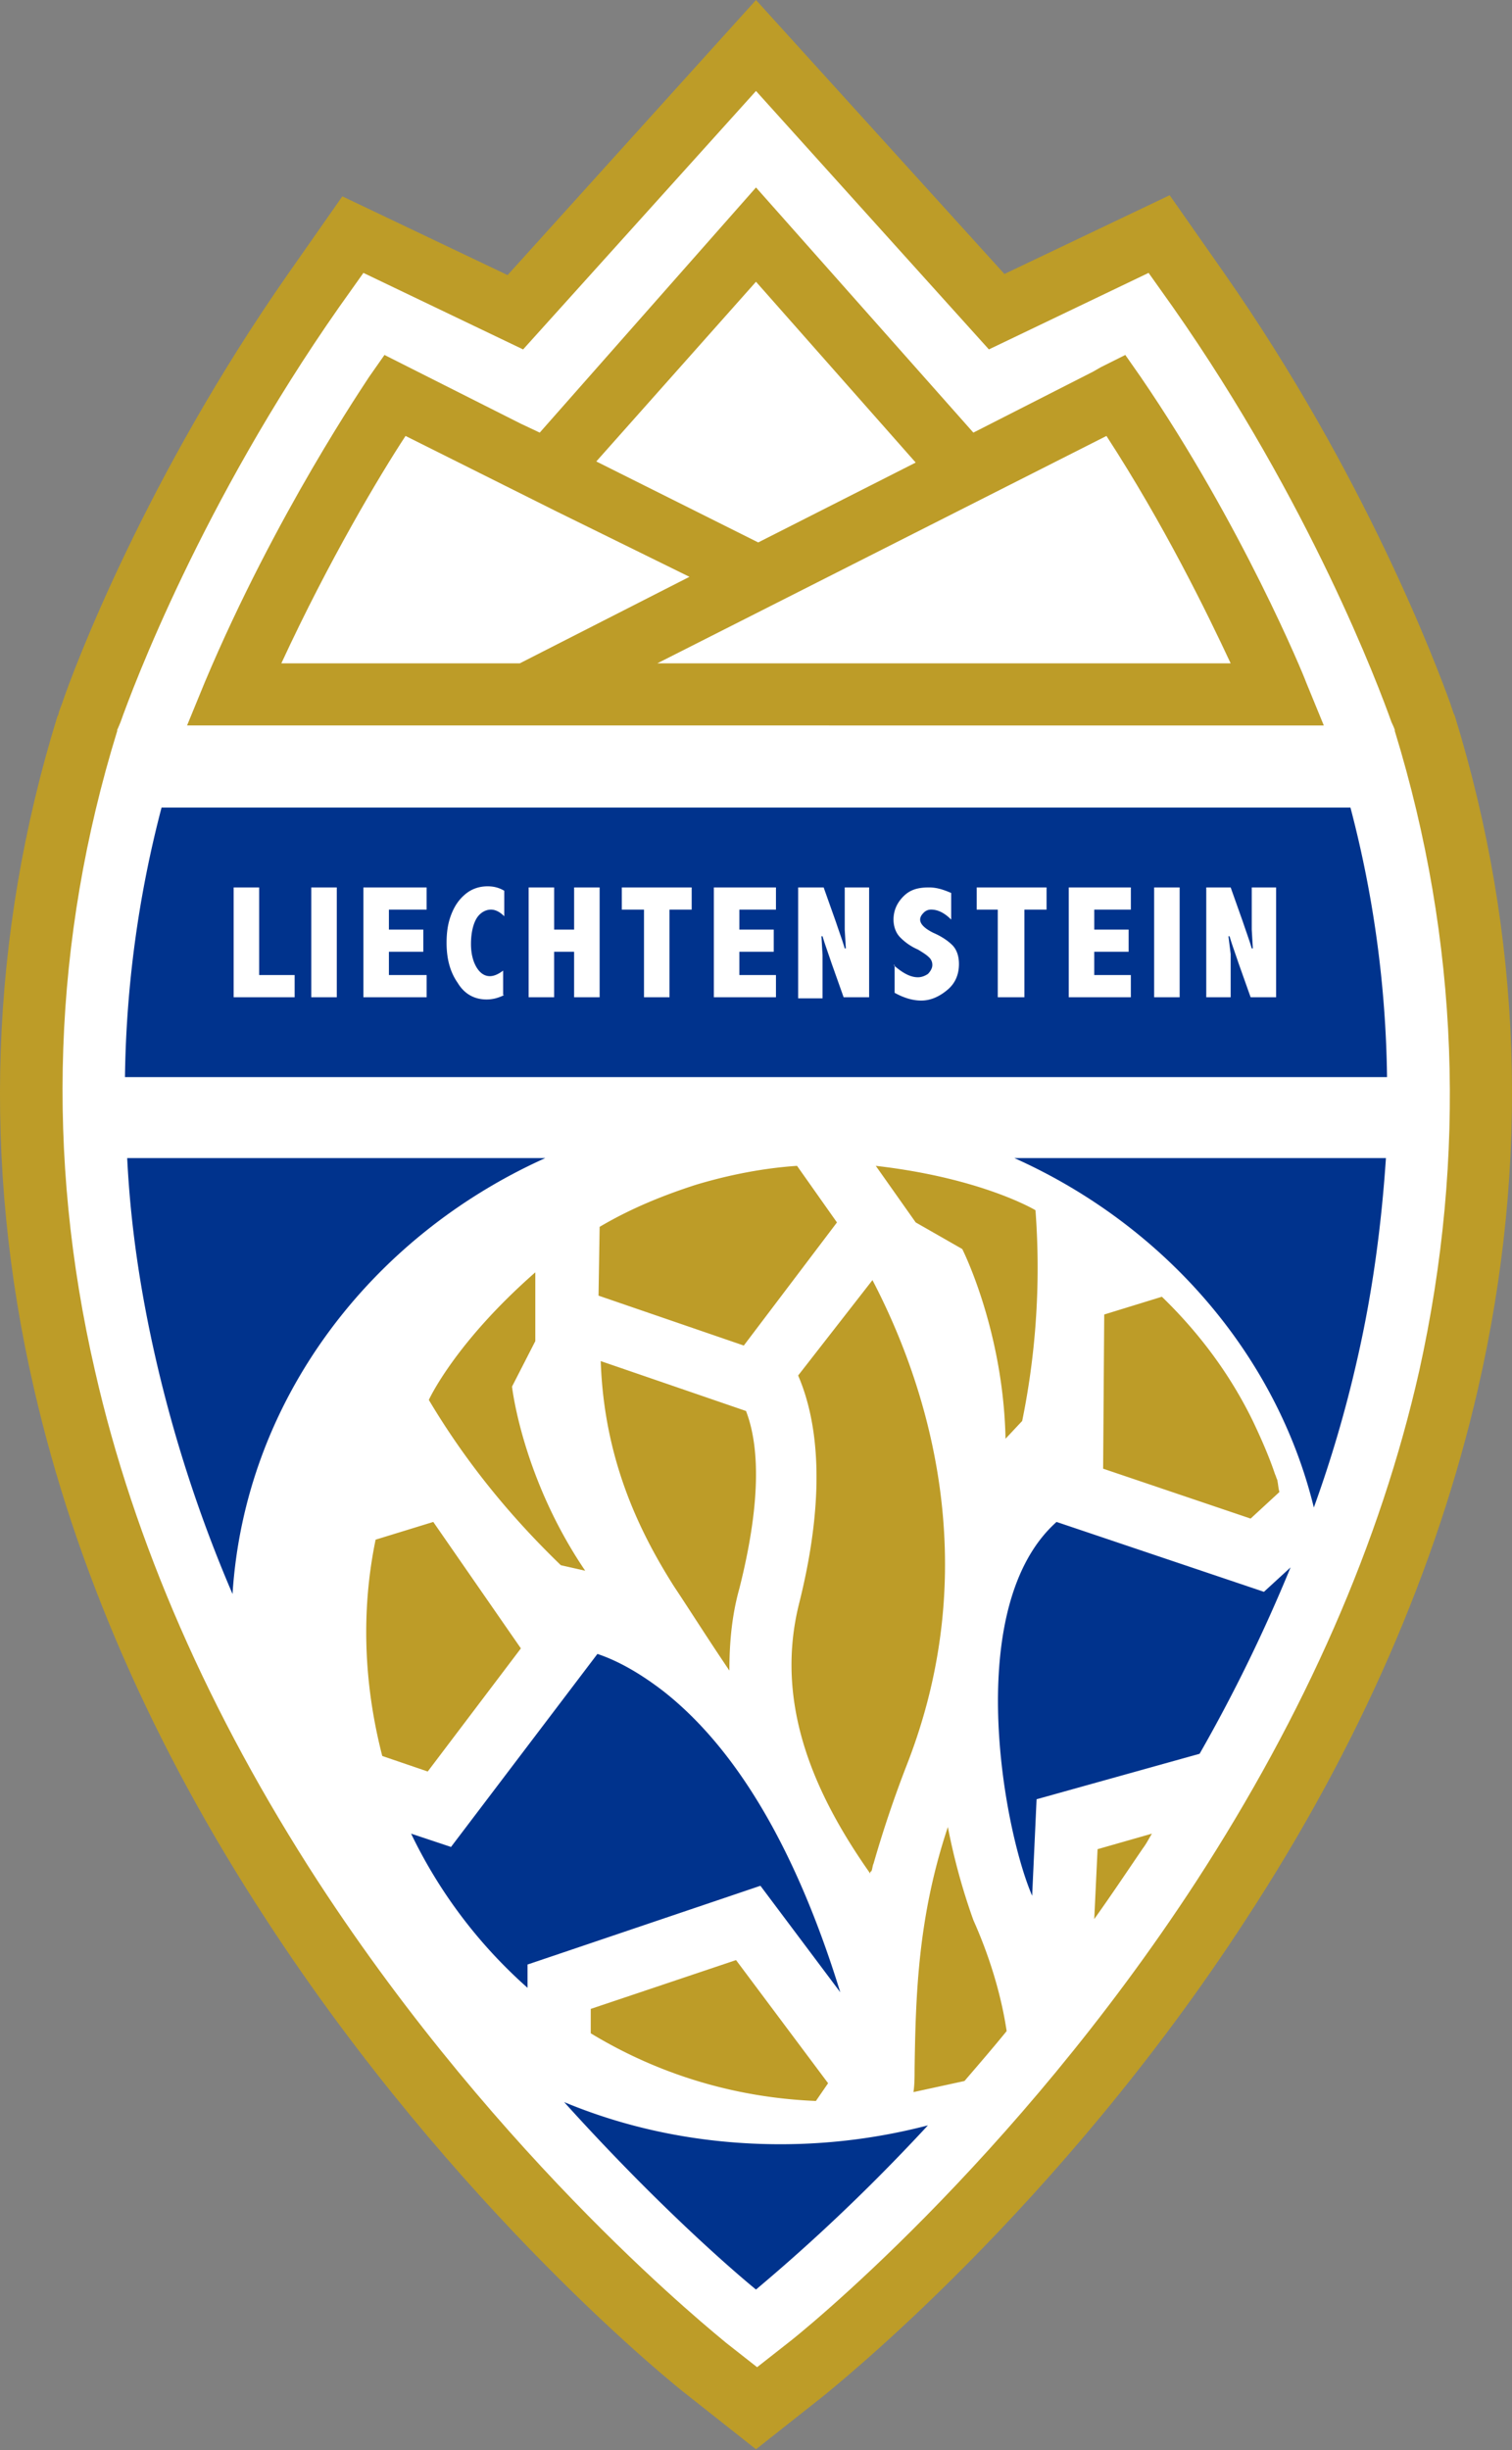
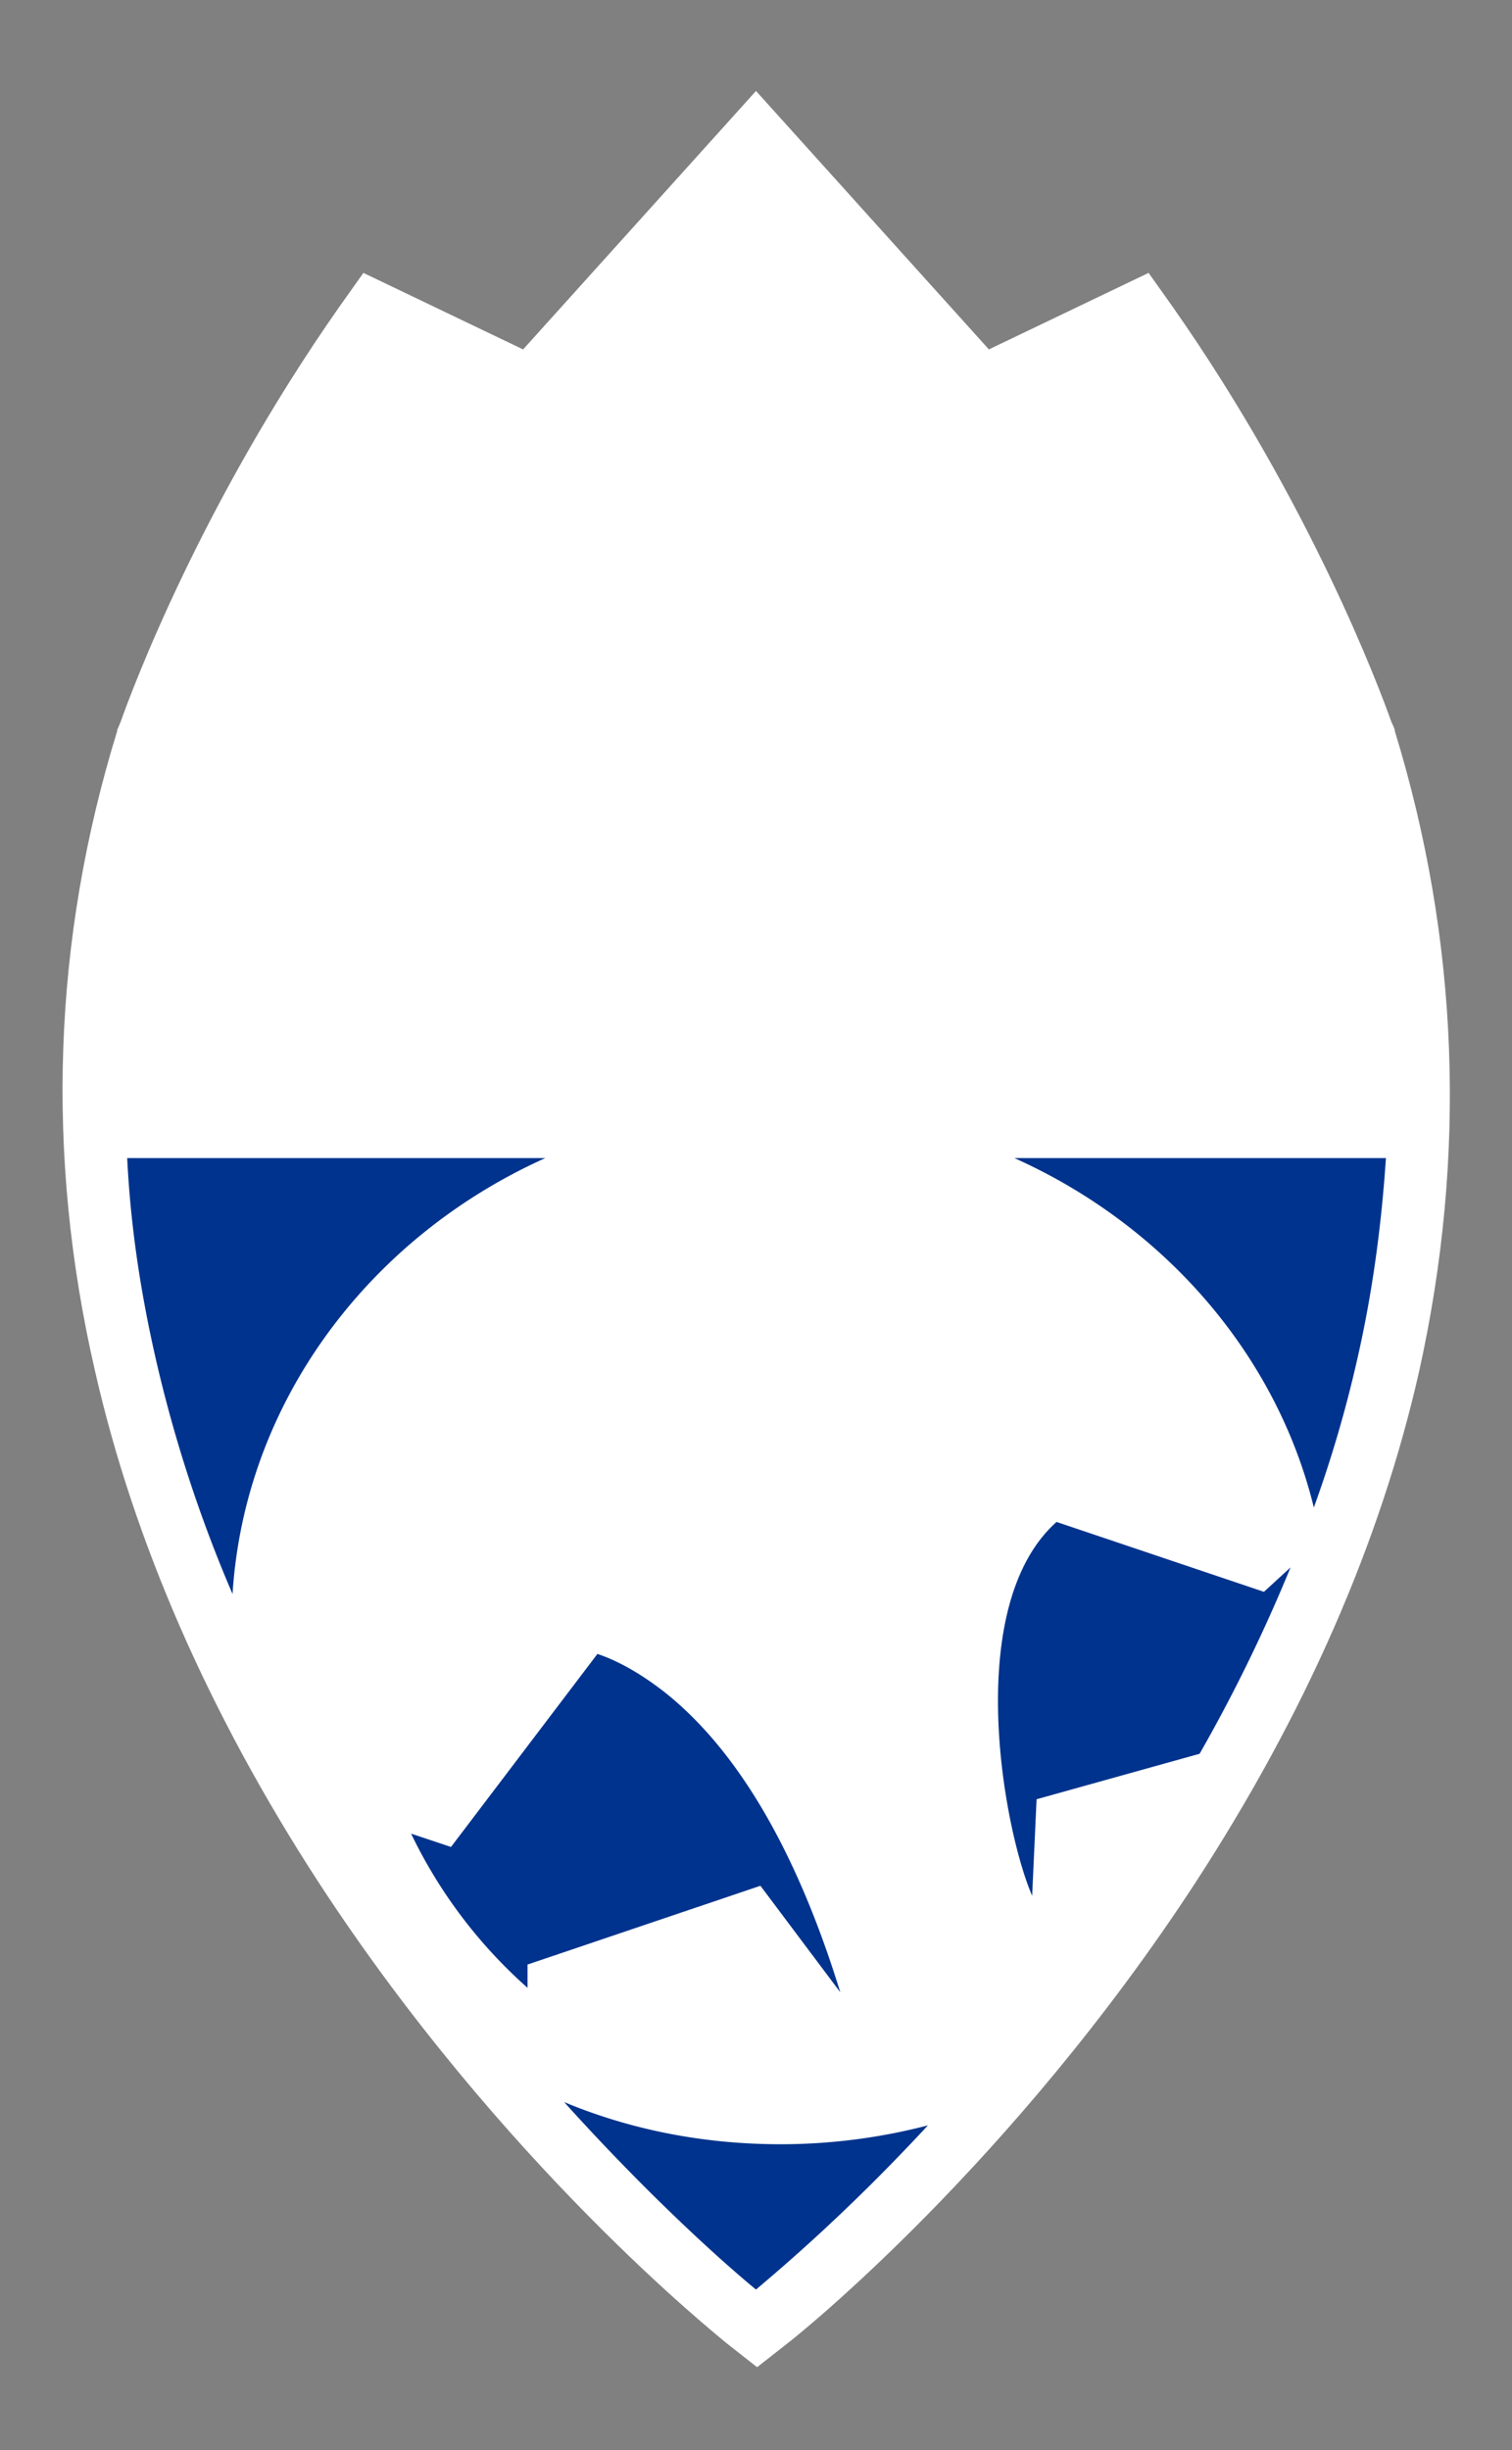
<svg xmlns="http://www.w3.org/2000/svg" width="100" height="162">
  <rect width="100%" height="100%" fill="#808080" stroke="none" />
  <g fill="none" fill-rule="nonzero">
-     <path fill="#BD9C28" d="m96.21 47.31-.074-.147-.22-.66c-.88-2.42-5.575-15.037-14.963-28.46l-3.594-5.134-10.929 5.208L50 0 33.57 18.19l-10.929-5.207-3.594 5.134C9.66 31.54 4.891 44.156 4.084 46.577c-.147.366-.22.586-.22.66l-.073.146C-.684 61.906-1.197 76.869 2.25 91.832c2.713 11.81 7.848 23.618 15.33 35.06 12.542 19.291 27.285 31.027 27.871 31.467L50 161.953l4.548-3.594c.586-.514 15.403-12.25 27.872-31.466C89.9 115.45 95.036 103.64 97.75 91.832c3.447-15.036 2.934-30-1.54-44.522" />
    <path fill="#FFF" d="M92.249 48.337v-.074s-.074-.22-.22-.513c-.807-2.274-5.355-14.45-14.45-27.433l-1.614-2.273-10.562 5.06L50 6.015l-15.403 17.09-10.562-5.06-1.614 2.273C13.326 33.3 8.778 45.476 7.971 47.75c-.146.366-.22.513-.22.513v.074C3.497 62.126 2.984 76.356 6.285 90.658c2.567 11.296 7.554 22.665 14.742 33.74 12.176 18.704 26.406 30 26.993 30.514l2.053 1.613 2.054-1.613c.587-.44 14.816-11.81 26.992-30.513 7.188-11.076 12.176-22.372 14.743-33.74 3.154-14.23 2.64-28.46-1.613-42.322" />
-     <path fill="#00338D" d="M91.735 71.221a73.474 73.474 0 0 0-2.42-17.823h-78.63a73.964 73.964 0 0 0-2.42 17.823h83.47Z" />
-     <path fill="#BD9C28" d="M54.841 47.97h32.713l-1.173-2.86c-.147-.44-4.255-10.416-10.93-20.172l-1.026-1.467-1.614.807-.513.294-7.922 4.034L50 12.396l-14.303 16.21-1.247-.587-9.022-4.548-1.027 1.467c-.22.367-6.16 9.022-10.855 20.171l-1.174 2.86h42.469Zm18.337-19.144c3.814 5.868 6.675 11.736 8.215 15.036H43.472l29.706-15.036ZM50 18.63l10.562 11.956-10.415 5.281-10.71-5.354L50 18.63ZM26.822 28.826l5.721 2.86 4.108 2.054 8.948 4.401-11.222 5.721h-15.77c3.154-6.821 6.528-12.469 8.215-15.036" />
    <path fill="#FFF" d="M15.453 58.679h1.687v5.794h2.347v1.467h-4.034V58.68Zm5.134 0h1.687v7.261h-1.687V58.68Zm3.448 0h4.18v1.467h-2.493v1.32h2.274v1.467h-2.274v1.54h2.494v1.467h-4.181V58.68Zm9.315 7.114c-.44.22-.807.294-1.174.294-.806 0-1.467-.367-1.907-1.1-.513-.734-.733-1.614-.733-2.641 0-.66.073-1.247.293-1.834.22-.586.514-1.027.954-1.393.44-.367.953-.514 1.467-.514.366 0 .733.074 1.1.294v1.687c-.293-.294-.587-.44-.88-.44-.367 0-.734.22-.954.586-.22.367-.366.954-.366 1.687 0 .66.146 1.174.366 1.54.22.367.514.587.88.587.294 0 .587-.146.88-.366v1.613h.074Zm1.614-7.114h1.687v2.787h1.32v-2.787h1.687v7.261H37.97v-3.007h-1.32v3.007h-1.687V58.68Zm6.16 0h4.622v1.467h-1.467v5.794h-1.687v-5.794h-1.467v-1.467Zm6.089 0h4.107v1.467H48.9v1.32h2.274v1.467H48.9v1.54h2.42v1.467h-4.107V58.68Zm5.574 0h1.687l.807 2.273c.22.66.44 1.247.587 1.76h.073l-.073-1.246v-2.787h1.614v7.261h-1.687l-.807-2.274c-.22-.66-.44-1.247-.587-1.76h-.073l.073 1.247v2.86h-1.614V58.68Zm6.308 5.134c.587.513 1.1.807 1.614.807.22 0 .44-.074.66-.22.147-.147.293-.367.293-.587a.666.666 0 0 0-.22-.513c-.146-.147-.366-.294-.733-.514a3.667 3.667 0 0 1-1.174-.807c-.293-.293-.44-.733-.44-1.173 0-.587.22-1.1.66-1.54.44-.44.954-.587 1.687-.587.514 0 .954.146 1.467.366v1.76c-.44-.44-.88-.66-1.32-.66a.666.666 0 0 0-.513.22c-.147.147-.22.294-.22.44 0 .147.073.294.22.44.146.148.366.294.66.44.513.22.953.514 1.247.808.293.293.44.733.44 1.247 0 .66-.22 1.247-.734 1.687-.513.44-1.1.733-1.76.733-.514 0-1.1-.147-1.76-.513v-1.834h-.074Zm5.501-5.134h4.621v1.467H67.75v5.794h-1.76v-5.794h-1.394v-1.467Zm6.088 0h4.108v1.467h-2.42v1.32h2.273v1.467h-2.274v1.54h2.42v1.467h-4.107V58.68Zm5.648 0h1.687v7.261h-1.687V58.68Zm3.374 0h1.687l.807 2.273c.22.66.44 1.247.587 1.76h.073l-.073-1.246v-2.787H84.4v7.261h-1.687l-.807-2.274c-.22-.66-.44-1.247-.586-1.76h-.074l.147 1.174v2.86h-1.614V58.68h-.073Z" />
    <path fill="#00338D" d="M51.614 141.782c-5.061 0-9.902-.953-14.303-2.787 6.088 6.748 11.075 11.076 12.689 12.396 1.467-1.247 5.941-4.988 11.369-10.856a38.644 38.644 0 0 1-9.755 1.247m-15.55-65.206H8.412c.22 4.474.88 8.875 1.907 13.349a90.714 90.714 0 0 0 5.06 15.476c.808-12.762 9.096-23.618 20.685-28.825m31.026 0c9.829 4.4 17.31 12.909 19.804 23.104a81.647 81.647 0 0 0 2.86-9.755c1.028-4.474 1.614-8.948 1.908-13.35H67.09Zm-23.178 35.28c-1.614-1.247-3.08-2.054-4.4-2.494l-9.683 12.763-2.64-.88a32.284 32.284 0 0 0 7.701 10.195v-1.54l15.403-5.208 5.281 7.042c-2.42-7.849-6.087-15.477-11.662-19.878m39.681-6.601-13.716-4.621c-6.234 5.574-3.52 20.317-1.613 24.718l.293-6.381 10.782-3.007a105.73 105.73 0 0 0 6.015-12.323l-1.76 1.614Z" />
-     <path fill="#BD9C28" d="m34.45 108.996-5.794-8.362-3.814 1.173c-.954 4.621-.807 9.462.44 14.303l3.007 1.027 6.161-8.141ZM55.354 80.83l-2.64-3.741c-2.2.147-4.474.587-6.675 1.247-2.274.733-4.4 1.614-6.381 2.787l-.073 4.548 9.608 3.3 6.161-8.141Zm-16.283 52.004v1.613c4.474 2.714 9.535 4.255 14.89 4.475l.807-1.174-6.088-8.142-9.609 3.228Zm33.3-5.941c1.1-1.54 2.127-3.081 3.228-4.695.22-.293.366-.587.586-.953l-3.594 1.027-.22 4.62ZM62.69 120.805c-1.981 5.94-2.128 11.075-2.201 15.99 0 .513 0 1.026-.074 1.54l3.374-.734c.88-1.027 1.834-2.127 2.788-3.3-.294-1.98-.954-4.548-2.2-7.335a41.8 41.8 0 0 1-1.688-6.161m-25.598-17.31 1.613.366c-4.18-6.161-4.84-12.176-4.84-12.176l1.54-3.007V84.13c-5.355 4.695-7.042 8.436-7.042 8.436 3.008 5.06 6.382 8.655 8.729 10.928m30.513-9.535c.66-3.227 1.32-8.068.88-13.936 0 0-3.521-2.127-10.562-2.934l2.64 3.74 3.08 1.761s2.715 5.355 2.861 12.543l1.1-1.174ZM48.24 110.463c0-1.76.146-3.595.66-5.428 1.613-6.382 1.173-9.829.44-11.736l-9.609-3.3c.22 6.527 2.567 11.295 4.841 14.889 1.027 1.54 2.274 3.52 3.668 5.575m9.315 13.422c0-.073 0-.146.073-.146.074-.147.074-.367.147-.514a76.106 76.106 0 0 1 2.2-6.528c5.281-13.496 1.174-25.452-2.273-32.053l-4.915 6.308c1.174 2.714 1.98 7.408.074 15.036-1.687 6.675 1.026 12.69 4.694 17.897M84.62 98.653c-.073-.22-.073-.44-.146-.806-.074-.147-.074-.22-.147-.367-.293-.88-.734-1.98-1.467-3.52-1.54-3.155-3.594-5.869-6.015-8.216l-3.814 1.174-.073 10.195 9.755 3.3 1.907-1.76Z" />
  </g>
</svg>